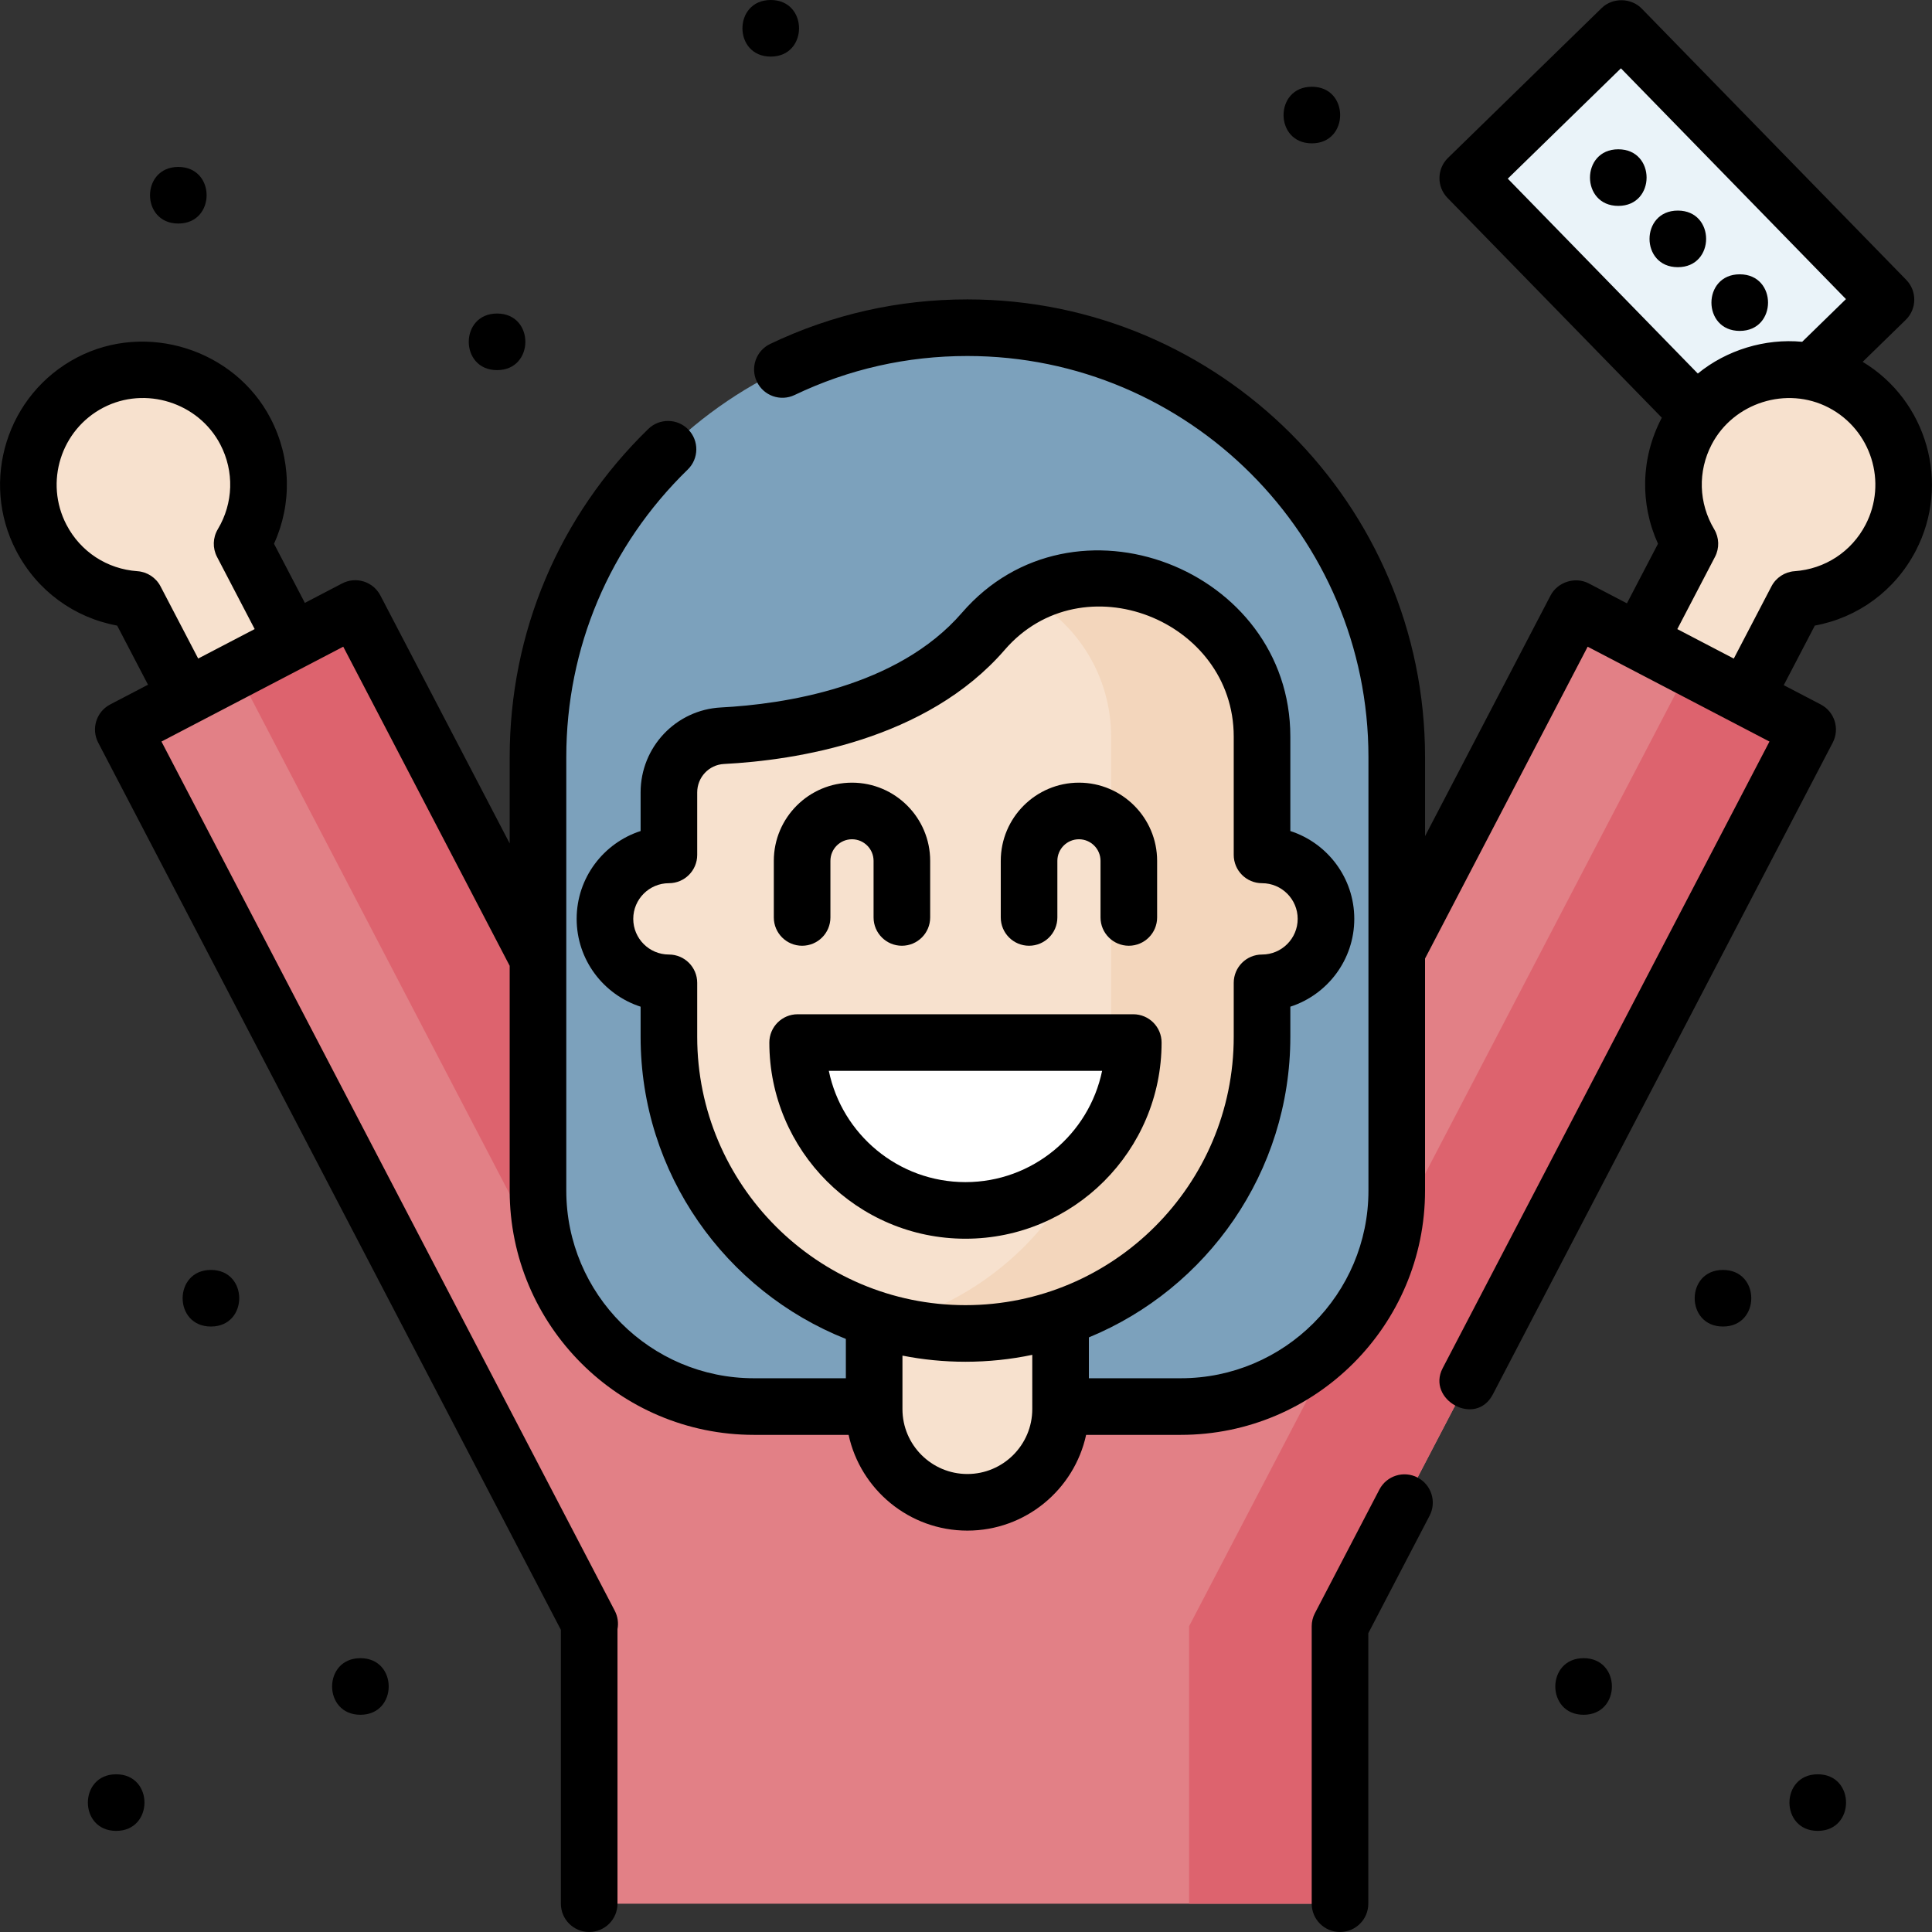
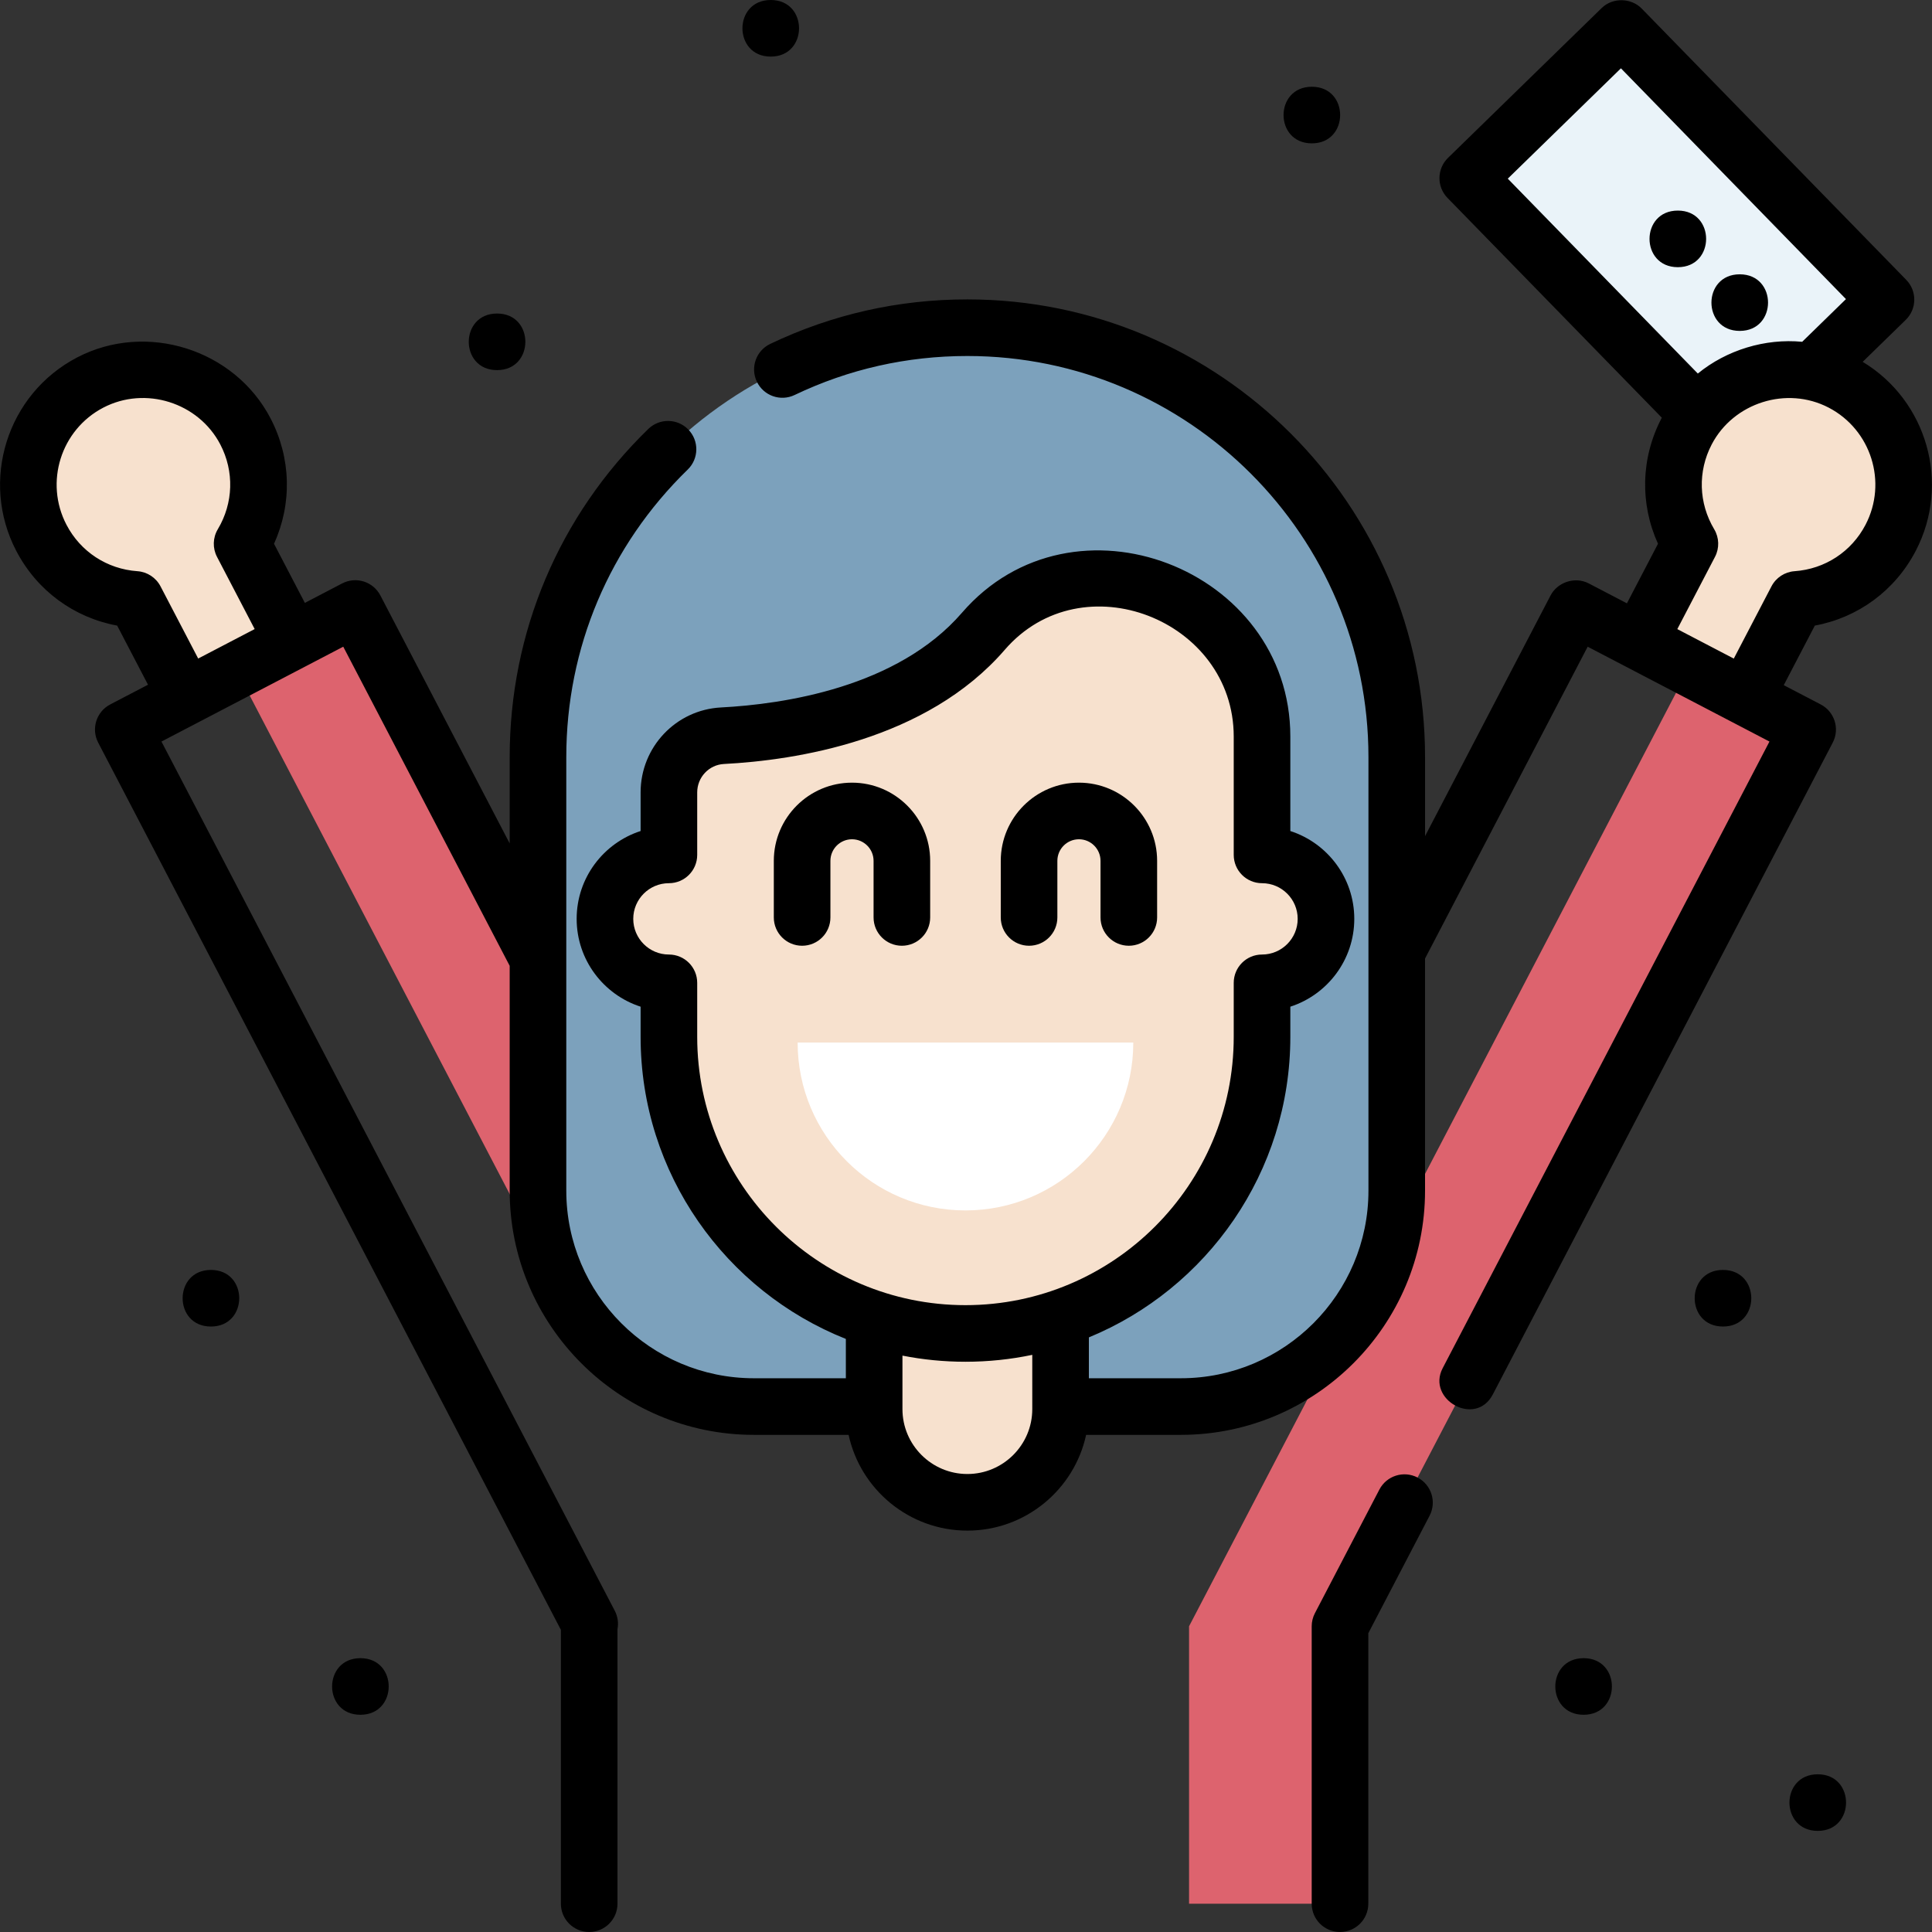
<svg xmlns="http://www.w3.org/2000/svg" id="Capa_1" enable-background="new 0 0 512 512" height="512" viewBox="0 0 512 512" width="512">
  <rect x="0" y="0" width="512" height="512" fill="#333333" stroke="none" />
  <g>
    <g>
      <g>
        <g>
          <g>
            <path d="m415.946 13.094h56.882v100.424h-56.882z" fill="#eaf3f9" transform="matrix(.716 -.698 .698 .716 82.023 328.22)" />
          </g>
          <g>
            <g>
-               <path d="m355.114 504.5v-73.52l123.932-237.641-61.476-32.075-100.048 191.844c-6.032 11.566-17.944 18.868-30.987 18.996l-60.347.592c-13.293.13-25.534-7.21-31.681-18.996l-100.359-192.437-61.476 32.075 123.597 236.999h-.132v74.163z" fill="#e28086" />
              <g fill="#dd636e">
                <path d="m154.506 353.7c6.147 11.787 18.388 19.127 31.681 18.997l34.737-.341c-11.194-1.571-21.093-8.444-26.419-18.656l-100.357-192.437-31.444 16.406z" />
                <path d="m417.57 161.263-.183.352 30.064 15.686-132.337 253.679v73.52h40v-73.52l123.932-237.641z" />
              </g>
              <g fill="#f7e1ce">
                <path d="m65.034 114.319c-7.79-14.934-26.209-20.724-41.139-12.933-14.931 7.792-20.72 26.215-12.93 41.149 5.087 9.752 14.706 15.601 24.926 16.32l13.456 25.798 28.266-14.751-13.456-25.798c5.257-8.796 5.963-20.034.877-29.785z" />
                <path d="m446.966 114.319c7.79-14.934 26.209-20.724 41.139-12.933 14.931 7.792 20.72 26.215 12.93 41.149-5.087 9.752-14.706 15.601-24.926 16.32l-13.456 25.798-28.266-14.751 13.456-25.798c-5.257-8.796-5.963-20.034-.877-29.785z" />
              </g>
            </g>
            <path d="m142.571 200.638v114.89c0 31.605 25.621 57.225 57.225 57.225h113.132c31.605 0 57.225-25.621 57.225-57.225v-114.89c0-62.845-50.946-113.791-113.791-113.791-62.845 0-113.791 50.946-113.791 113.791z" fill="#7ca1bc" />
            <path d="m256.363 398.128c-13.643 0-24.702-11.059-24.702-24.702v-38.067h49.404v38.067c0 13.642-11.06 24.702-24.702 24.702z" fill="#f7e1ce" />
            <g>
              <path d="m334.451 195.197v31.36c9.36 0 16.948 7.59 16.948 16.952s-7.588 16.952-16.948 16.952v14.308c0 43.415-35.187 78.611-78.592 78.611-43.405 0-78.592-35.195-78.592-78.611v-14.308c-9.36 0-16.948-7.59-16.948-16.952s7.588-16.952 16.948-16.952v-16.556c0-7.98 6.226-14.61 14.196-15.026 18.396-.959 50.334-5.925 69.141-27.68 7.922-9.164 19.537-14.295 31.651-14.295 23.304 0 42.196 18.892 42.196 42.197z" fill="#f7e1ce" />
-               <path d="m334.451 226.557v-31.36c0-23.305-18.892-42.198-42.197-42.198-7.059 0-13.949 1.743-20.038 5.012 13.237 7.121 22.236 21.102 22.236 37.186v79.572c0 36.502-24.874 67.194-58.592 76.042 6.386 1.676 13.089 2.568 20 2.568 43.405 0 78.592-35.195 78.592-78.611v-14.308c9.36 0 16.948-7.59 16.948-16.952-.001-9.361-7.589-16.951-16.949-16.951z" fill="#f3d6bc" />
              <path d="m300.334 276.289c0 24.569-19.912 44.486-44.475 44.486s-44.475-19.917-44.475-44.486z" fill="#fff" />
            </g>
          </g>
        </g>
      </g>
    </g>
    <g>
      <path d="m131.726 98.087c9.992 0 10.008-15 0-15-9.992 0-10.008 15 0 15z" />
-       <path d="m47.255 59.24c9.992 0 10.008-15 0-15-9.992 0-10.008 15 0 15z" />
      <path d="m204.255 15c9.992 0 10.008-15 0-15-9.992 0-10.008 15 0 15z" />
      <path d="m347.654 37.99c9.992 0 10.008-15 0-15-9.991 0-10.008 15 0 15z" />
      <path d="m456.61 336.546c-9.992 0-10.008 15 0 15 9.992 0 10.008-15 0-15z" />
      <path d="m481.723 470.204c-9.992 0-10.008 15 0 15 9.992 0 10.009-15 0-15z" />
      <path d="m419.674 439.433c-9.992 0-10.008 15 0 15 9.992 0 10.009-15 0-15z" />
      <path d="m55.9 336.546c-9.992 0-10.008 15 0 15 9.992 0 10.009-15 0-15z" />
-       <path d="m30.787 470.204c-9.992 0-10.008 15 0 15 9.991 0 10.008-15 0-15z" />
      <path d="m95.511 439.433c-9.992 0-10.008 15 0 15 9.992 0 10.008-15 0-15z" />
      <path d="m375.671 391.562c-3.673-1.916-8.203-.49-10.118 3.182l-17.088 32.767c-.559 1.071-.85 2.261-.85 3.468v73.521c0 4.142 3.358 7.5 7.5 7.5s7.5-3.358 7.5-7.5v-71.682l16.238-31.137c1.915-3.673.49-8.203-3.182-10.119z" />
      <path d="m493.633 95.893 11.407-11.123c2.966-2.892 3.026-7.64.134-10.605l-70.109-71.9c-2.743-2.814-7.645-3.02-10.605-.134l-40.726 39.711c-2.966 2.892-3.026 7.64-.134 10.605l56.798 58.249c-.027.051-.055.102-.081.154-5.477 10.501-5.756 22.645-.931 33.251l-8.235 15.788-10.111-5.275c-3.666-1.912-8.302-.303-10.119 3.181l-33.267 63.789v-20.946c0-66.88-54.411-121.292-121.292-121.292-18.291 0-35.873 3.972-52.257 11.805-3.737 1.787-5.318 6.265-3.532 10.001 1.787 3.737 6.265 5.318 10.001 3.532 14.349-6.86 29.754-10.338 45.788-10.338 58.609 0 106.291 47.682 106.291 106.292v114.89c0 27.418-22.307 49.725-49.725 49.725h-24.364v-10.828c31.299-12.904 53.387-43.748 53.387-79.656v-7.985c9.824-3.173 16.948-12.408 16.948-23.275s-7.125-20.102-16.948-23.275v-25.037c0-44.501-57.566-66.88-87.022-32.807-17.143 19.831-47.367 24.234-63.857 25.095-11.946.623-21.305 10.513-21.305 22.516v10.233c-9.824 3.173-16.948 12.407-16.948 23.275s7.125 20.102 16.948 23.275v7.985c0 36.291 22.562 67.411 54.394 80.064v10.421h-24.364c-27.418 0-49.725-22.307-49.725-49.725v-114.89c0-28.951 11.432-56.013 32.189-76.203 2.969-2.888 3.035-7.636.147-10.605-2.888-2.97-7.636-3.035-10.605-.147-23.687 23.038-36.731 53.919-36.731 86.956v22.876l-34.273-65.719c-.92-1.764-2.503-3.09-4.4-3.687-1.898-.596-3.955-.415-5.719.505l-9.889 5.16-8.175-15.673c4.826-10.606 4.546-22.75-.931-33.251-9.546-18.3-32.899-25.694-51.259-16.113-18.572 9.691-25.799 32.689-16.11 51.267 5.478 10.5 15.276 17.676 26.734 19.786l8.174 15.671-10.02 5.228c-3.672 1.916-5.096 6.445-3.181 10.118l122.616 235.117v72.575c0 4.142 3.358 7.5 7.5 7.5s7.5-3.358 7.5-7.5v-72.765c.31-1.632.073-3.348-.719-4.866l-120.131-230.349 48.178-25.137 44.104 84.571v59.575c0 35.689 29.036 64.725 64.725 64.725h25.093c3.14 14.488 16.059 25.375 31.473 25.375s28.333-10.886 31.473-25.375h25.093c35.689 0 64.725-29.036 64.725-64.725v-61.506l43.098-82.64 48.178 25.137-86.609 166.073c-4.327 8.296 8.723 15.712 13.3 6.937l90.077-172.723c1.915-3.672.491-8.202-3.181-10.118l-9.799-5.113 8.234-15.787c11.458-2.11 21.256-9.286 26.734-19.787 9.323-17.873 2.984-39.84-14.052-50.109zm-451.093 59.493c-1.206-2.311-3.524-3.83-6.124-4.013-8.049-.566-15.078-5.167-18.802-12.307-5.865-11.245-1.491-25.166 9.75-31.032 11.139-5.813 25.219-1.37 31.02 9.752 3.725 7.141 3.477 15.541-.665 22.468-1.337 2.237-1.417 5.006-.212 7.317l9.984 19.14-14.969 7.81zm142.227 119.383v-14.308c0-4.142-3.358-7.5-7.5-7.5-5.21 0-9.448-4.24-9.448-9.452 0-5.211 4.238-9.452 9.448-9.452 4.142 0 7.5-3.358 7.5-7.5v-16.556c0-4.019 3.112-7.329 7.086-7.536 18.875-.984 53.643-6.225 74.424-30.265 20.532-23.75 60.674-7.937 60.674 22.997v31.36c0 4.142 3.358 7.5 7.5 7.5 5.21 0 9.448 4.24 9.448 9.452s-4.238 9.452-9.448 9.452c-4.142 0-7.5 3.358-7.5 7.5v14.308c0 39.21-31.892 71.111-71.092 71.111s-71.092-31.901-71.092-71.111zm88.797 98.657c0 9.485-7.717 17.202-17.202 17.202s-17.202-7.717-17.202-17.202v-14.172c5.404 1.066 10.987 1.626 16.699 1.626 6.067 0 11.989-.631 17.705-1.831zm155.998-355.32 59.637 61.161-11.6 11.312c-9.824-.935-20.023 2.171-27.661 8.416l-50.362-51.649zm64.824 120.96c-3.725 7.14-10.754 11.741-18.803 12.307-2.6.183-4.918 1.702-6.124 4.013l-9.987 19.146-14.968-7.811 9.988-19.149c1.205-2.311 1.125-5.08-.212-7.317-4.141-6.928-4.39-15.327-.665-22.468 5.765-11.051 19.864-15.574 31.02-9.752 11.242 5.866 15.616 19.787 9.751 31.031z" />
-       <path d="m307.834 276.289c0-4.142-3.358-7.5-7.5-7.5h-88.951c-4.142 0-7.5 3.358-7.5 7.5 0 28.665 23.316 51.985 51.976 51.985 28.659 0 51.975-23.32 51.975-51.985zm-88.186 7.5h72.422c-3.475 16.81-18.391 29.485-36.211 29.485s-32.736-12.675-36.211-29.485z" />
      <path d="m212.569 250.633c4.142 0 7.5-3.358 7.5-7.5v-14.998c0-3.155 2.565-5.721 5.718-5.721s5.718 2.566 5.718 5.721v14.998c0 4.142 3.358 7.5 7.5 7.5s7.5-3.358 7.5-7.5v-14.998c0-11.426-9.294-20.721-20.718-20.721s-20.718 9.295-20.718 20.721v14.998c0 4.142 3.358 7.5 7.5 7.5z" />
      <path d="m272.713 250.633c4.142 0 7.5-3.358 7.5-7.5v-14.998c0-3.155 2.565-5.721 5.718-5.721s5.718 2.566 5.718 5.721v14.998c0 4.142 3.358 7.5 7.5 7.5s7.5-3.358 7.5-7.5v-14.998c0-11.426-9.294-20.721-20.718-20.721s-20.718 9.295-20.718 20.721v14.998c0 4.142 3.358 7.5 7.5 7.5z" />
-       <path d="m428.863 39.564c-9.992 0-10.008 15 0 15 9.992 0 10.008-15 0-15z" />
+       <path d="m428.863 39.564z" />
      <path d="m444.642 55.806c-9.992 0-10.008 15 0 15 9.992 0 10.008-15 0-15z" />
      <path d="m461.049 87.694c9.992 0 10.008-15 0-15-9.991 0-10.008 15 0 15z" />
    </g>
  </g>
</svg>